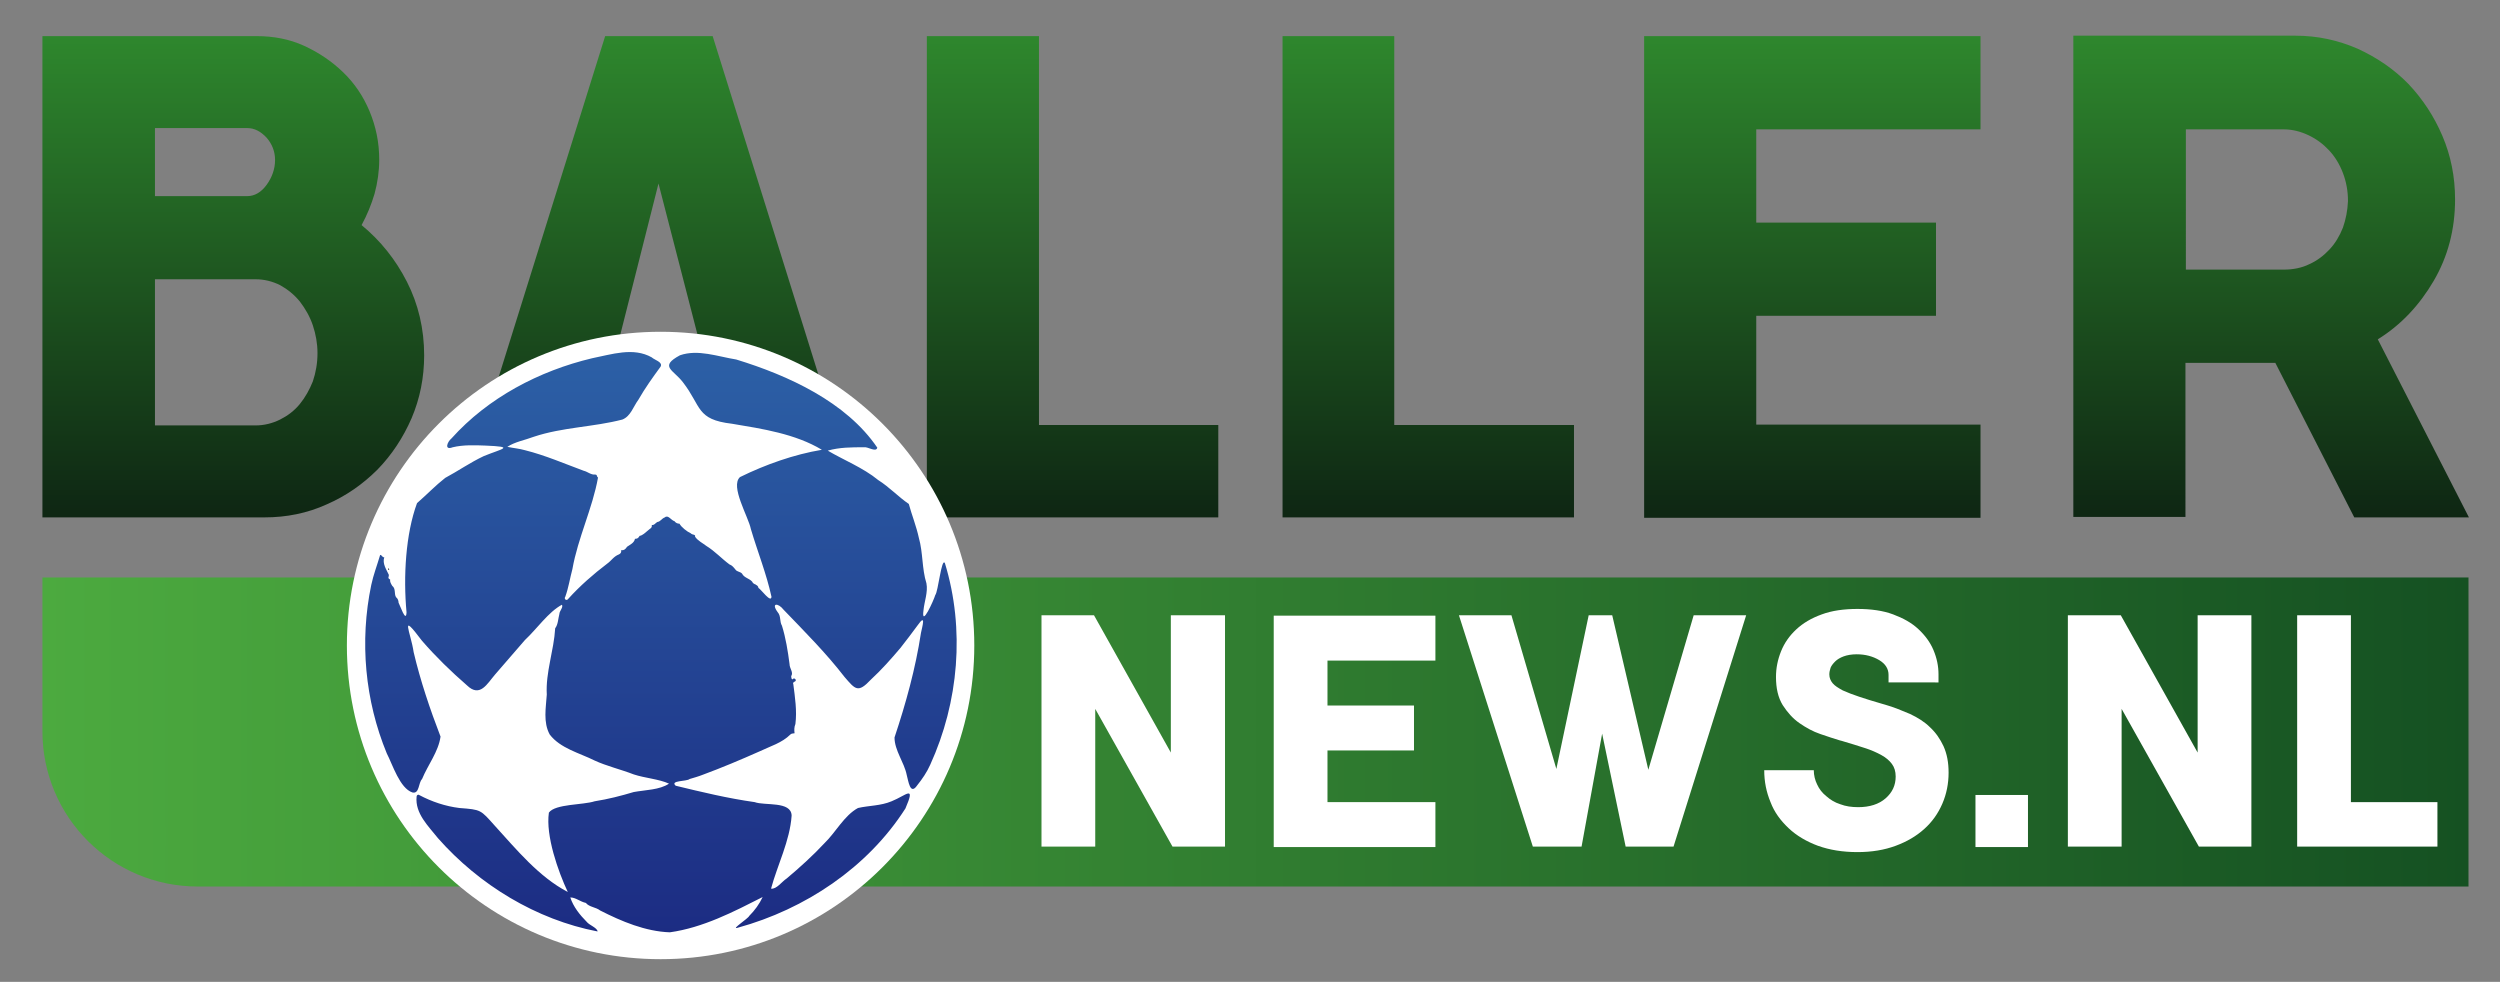
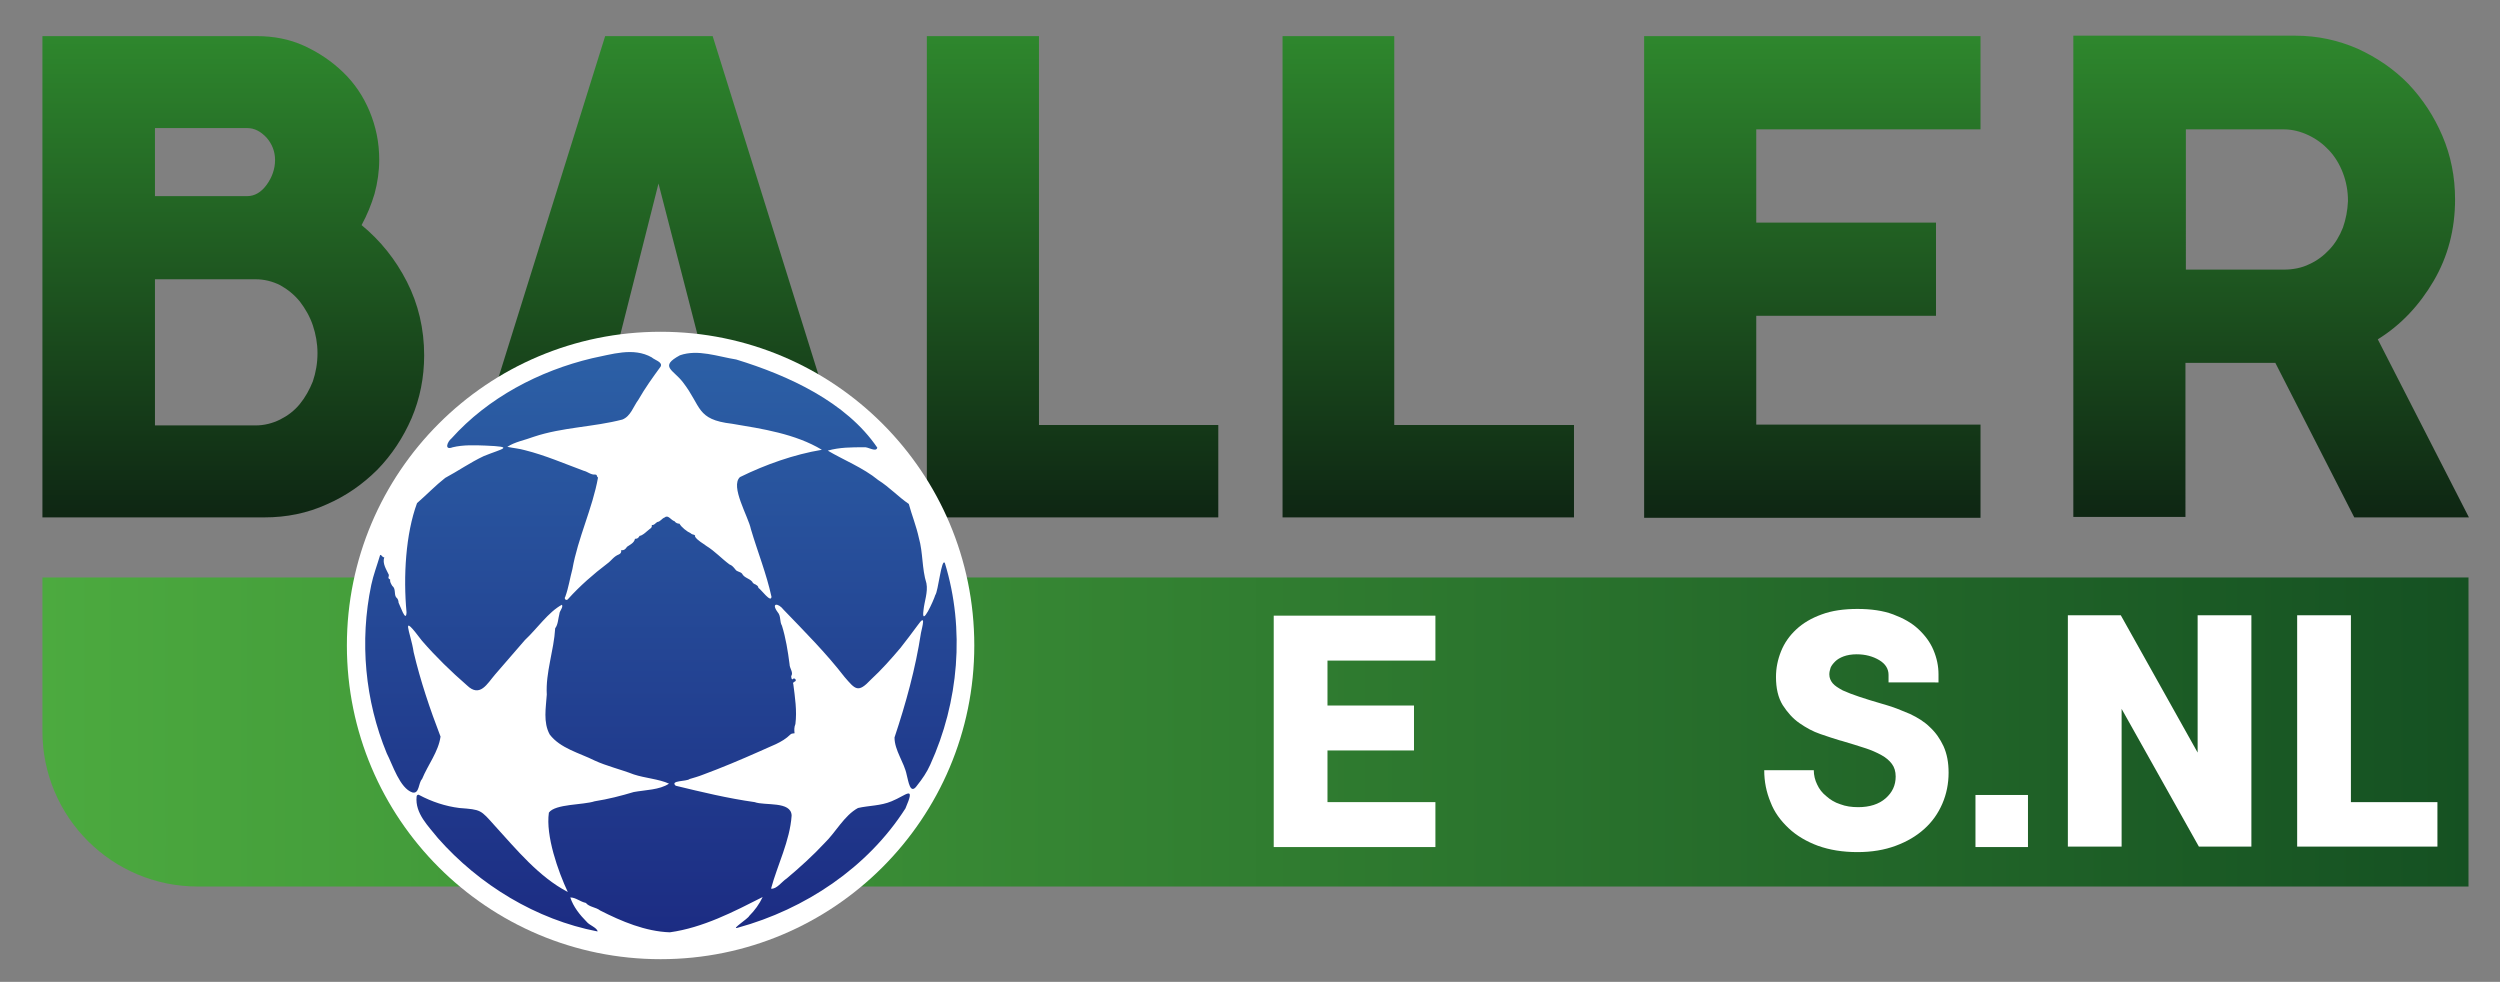
<svg xmlns="http://www.w3.org/2000/svg" version="1.1" id="Laag_1" x="0px" y="0px" viewBox="0 0 595.3 233.8" style="enable-background:new 0 0 595.3 233.8;" xml:space="preserve">
  <rect x="0" y="0" width="595.3" height="233.8" fill="#808080" stroke="none" />
  <style type="text/css">
	.st0{fill:url(#SVGID_1_);}
	.st1{fill:url(#SVGID_00000025406521342281296690000001141159767267178173_);}
	.st2{fill:#FFFFFF;}
	.st3{fill-rule:evenodd;clip-rule:evenodd;fill:#FFFFFF;}
	.st4{fill:url(#SVGID_00000007427626654325820830000010559735068366710667_);}
</style>
  <g>
    <g>
      <linearGradient id="SVGID_1_" gradientUnits="userSpaceOnUse" x1="299.058" y1="8.64" x2="299.058" y2="123.253">
        <stop offset="9.003964e-07" style="stop-color:#2E872D" />
        <stop offset="1" style="stop-color:#0E2613" />
      </linearGradient>
      <path class="st0" d="M86.1,53.6c1.3-2.4,2.3-4.8,3.1-7.5c0.7-2.6,1.1-5.3,1.1-8.1c0-4.1-0.8-7.9-2.3-11.5    c-1.5-3.6-3.6-6.7-6.3-9.3c-2.7-2.6-5.8-4.7-9.3-6.3c-3.5-1.6-7.3-2.3-11.3-2.3h-51v114.6h52.9c5.2,0,10.2-1,14.8-3.1    c4.6-2,8.6-4.8,12.1-8.3c3.4-3.5,6.1-7.6,8.1-12.2c2-4.7,3-9.7,3-15c0-6.3-1.4-12.2-4.1-17.5C94.2,61.8,90.6,57.3,86.1,53.6z     M36.9,30.5h22c1.7,0,3.2,0.8,4.6,2.3c1.3,1.5,2,3.3,2,5.3c0,2.1-0.7,4.1-2,5.9c-1.3,1.8-2.9,2.7-4.6,2.7h-22V30.5z M74.5,90.8    c-0.8,2-1.8,3.8-3.1,5.4c-1.3,1.6-2.9,2.8-4.7,3.7c-1.8,0.9-3.8,1.4-5.8,1.4h-24V66.5h24c2,0,4,0.5,5.8,1.4c1.8,1,3.4,2.3,4.7,3.9    c1.3,1.7,2.4,3.6,3.1,5.7c0.7,2.1,1.1,4.3,1.1,6.6C75.6,86.5,75.2,88.7,74.5,90.8z M144.1,8.6l-35.8,114.6h26.7l5.8-20.6h32.2    l5.8,20.6h26.7L169.7,8.6H144.1z M147.5,80.5l9.3-36.8l9.5,36.8H147.5z M247.3,101.2h42.8v22h-69.4V8.6h26.7V101.2z M332,101.2    h42.8v22h-69.4V8.6H332V101.2z M391.5,8.6h80.1v22.2h-53.4V53h42.8v22.2h-42.8v25.9h53.4v22.2h-80.1V8.6z M566.2,80.8    c5.5-3.4,9.9-8.1,13.3-13.9c3.4-5.8,5.1-12.3,5.1-19.4c0-5.4-1-10.4-3-15.1c-2-4.7-4.7-8.8-8.1-12.4c-3.4-3.5-7.5-6.3-12.1-8.4    c-4.6-2-9.5-3.1-14.8-3.1h-52.9v114.6h26.7V86.4h21.4l18.8,36.8h27.3L566.2,80.8z M557.9,54.2c-0.8,2-1.8,3.7-3.2,5.2    c-1.4,1.5-3,2.7-4.8,3.5c-1.8,0.9-3.9,1.3-6.1,1.3h-23.3V30.8h23.3c2,0,4,0.5,5.9,1.4c1.9,0.9,3.5,2.1,4.9,3.6    c1.4,1.5,2.5,3.3,3.3,5.4c0.8,2.1,1.2,4.3,1.2,6.7C559,50.1,558.6,52.2,557.9,54.2z" />
    </g>
  </g>
  <g>
    <linearGradient id="SVGID_00000173865309125691518970000002382462298372339885_" gradientUnits="userSpaceOnUse" x1="10.195" y1="174.3" x2="587.917" y2="174.3">
      <stop offset="4.475343e-07" style="stop-color:#4CAA3F" />
      <stop offset="1" style="stop-color:#155122" />
    </linearGradient>
    <path style="fill:url(#SVGID_00000173865309125691518970000002382462298372339885_);" d="M587.9,211.1H47.1c-20.4,0-37-16.5-37-37   v-36.6h577.7V211.1z" />
  </g>
  <g>
-     <path class="st2" d="M278.9,146.5h12.8v55.1h-12.5l-18.4-32.8v32.8H248v-55.1h12.5l18.3,32.7V146.5z" />
    <path class="st2" d="M316.1,191h25.7v10.7h-38.5v-55.1h38.5v10.7h-25.7v10.7h20.6v10.7h-20.6V191z" />
-     <path class="st2" d="M347.4,146.5h12.5l10.7,36.6l7.7-36.6h5.6l8.6,36.8l10.8-36.8h12.5l-17.3,55.1h-11.4l-5.6-26.9l-4.9,26.9   h-11.6L347.4,146.5z" />
    <path class="st2" d="M449.7,162.6v-1.9c0-1.4-0.7-2.6-2.2-3.5c-1.5-0.9-3.3-1.4-5.4-1.4c-1.2,0-2.3,0.2-3.1,0.5   c-0.8,0.3-1.5,0.7-2,1.2c-0.5,0.5-0.9,1-1.1,1.5c-0.2,0.6-0.3,1.1-0.3,1.6c0,0.8,0.3,1.5,0.8,2.1c0.5,0.6,1.3,1.1,2.4,1.7   c1.1,0.5,2.4,1,3.9,1.5c1.5,0.5,3.4,1.1,5.5,1.7l0.7,0.2c2.1,0.6,4,1.4,5.9,2.2c1.9,0.9,3.5,1.9,4.8,3.2c1.4,1.3,2.4,2.8,3.2,4.5   c0.8,1.8,1.2,3.8,1.2,6.3c0,2.6-0.5,5.1-1.5,7.4c-1,2.3-2.4,4.3-4.3,6c-1.9,1.7-4.1,3-6.8,4c-2.7,1-5.7,1.5-9.1,1.5   c-3.5,0-6.6-0.5-9.4-1.5c-2.7-1-5.1-2.4-7-4.2c-1.9-1.8-3.4-3.8-4.3-6.2c-1-2.4-1.5-4.9-1.5-7.6h11.8c0,1.2,0.3,2.4,0.8,3.4   c0.5,1.1,1.2,2,2.2,2.8c0.9,0.8,2,1.5,3.3,1.9c1.3,0.5,2.7,0.7,4.3,0.7c2.7,0,4.9-0.7,6.5-2.1c1.6-1.4,2.4-3.1,2.4-5.2   c0-1.2-0.3-2.2-0.9-3c-0.6-0.8-1.4-1.5-2.5-2.1s-2.4-1.2-4-1.7c-1.6-0.5-3.4-1.1-5.5-1.7l-0.4-0.1c-1.3-0.4-2.9-0.9-4.6-1.5   c-1.8-0.6-3.4-1.5-5-2.6c-1.6-1.1-2.9-2.6-4-4.3c-1.1-1.8-1.6-4-1.6-6.7c0-2.1,0.4-4.1,1.2-6.1c0.8-2,2-3.7,3.6-5.2   c1.6-1.5,3.6-2.7,6.1-3.6c2.4-0.9,5.3-1.3,8.5-1.3s6.1,0.4,8.5,1.3c2.4,0.9,4.4,2,6,3.5s2.8,3.1,3.6,5c0.8,1.9,1.2,3.8,1.2,5.8v1.9   H449.7z" />
    <path class="st2" d="M470.4,189.3h12.5v12.4h-12.5V189.3z" />
    <path class="st2" d="M523.3,146.5h12.8v55.1h-12.5l-18.4-32.8v32.8h-12.8v-55.1H505l18.3,32.7V146.5z" />
    <path class="st2" d="M547,146.5h12.8v44.5h20.6v10.6H547V146.5z" />
  </g>
  <circle class="st3" cx="157.3" cy="153.7" r="74.7" />
  <g>
    <ellipse class="st2" cx="157.3" cy="153.7" rx="70.2" ry="69.8" />
    <g>
      <g>
        <linearGradient id="SVGID_00000119115148109651634420000013108864501698314653_" gradientUnits="userSpaceOnUse" x1="157.332" y1="84.109" x2="157.332" y2="222.314">
          <stop offset="4.475343e-07" style="stop-color:#2C60A6" />
          <stop offset="1" style="stop-color:#1C2C83" />
        </linearGradient>
        <path style="fill:url(#SVGID_00000119115148109651634420000013108864501698314653_);" d="M135.8,213.7c0.7,2.2,2.3,4.2,3.9,5.8     c0.6,0.8,2.5,1.4,2.6,2.3c-14.6-2.8-28.2-11.1-38-22.2c-2.3-2.9-5.5-5.9-5.1-9.9c0-0.3,0.3-0.6,0.6-0.4c3,1.6,6.3,2.7,9.6,3.1     c5.2,0.4,5,0.4,8.4,4.2c5.2,5.7,10.5,12.2,17.4,15.8c-2.3-4.9-5.3-13.4-4.5-18.9c1.5-2.1,8.2-1.8,10.9-2.7     c3.2-0.5,6.3-1.3,9.3-2.2c2.7-0.5,6.2-0.5,8.4-2c-2.4-1.1-5.7-1.3-8.4-2.2c-3.1-1.2-6.5-2-9.3-3.3c-3.6-1.8-8.2-2.9-10.7-6.2     c-1.6-2.9-0.9-6.4-0.7-9.5c-0.3-5.3,1.7-10.5,2-15.8c0.7-0.9,0.7-2.3,1-3.4c0-0.7,1-1.6,0.6-2.2c-3.2,1.7-6,5.8-8.8,8.4     c-2.4,2.7-4.7,5.5-7.1,8.2c-1.9,2.2-3.6,5.6-6.7,2.6c-3.8-3.3-7.4-6.8-10.7-10.6c-5.5-7.3-2.7-2.1-2,2.7     c1.6,6.8,3.9,13.6,6.4,20.1c-0.5,3.6-3,6.7-4.4,10.1c-0.9,0.9-0.6,3.6-2.3,3.2c-3-1-4.7-6.6-6.1-9.3c-5.2-12.6-6.5-26.7-3.7-40.1     c0.5-2.4,1.4-4.7,2.1-7.1c0.3-0.3,0.5,0.6,1,0.5c-0.5,1.5,0.5,2.9,1.1,4.2c0,0.6-0.4,0.7,0.3,1.1c-0.1,0.5,0.2,1,0.5,1.5     c0.9,0.7,0.4,1.9,0.9,2.7c0.4,0.3,0.6,0.8,0.6,1.3c0.3,0.5,1.8,5,1.9,2.3c-0.8-8.5-0.2-18.7,2.5-26c2.3-2,4.4-4.2,6.7-6     c3-1.6,6-3.7,9.2-5.2c4.4-1.8,7.6-2.2,0.4-2.5c-2.6-0.1-5.3-0.2-7.8,0.4c-2.1,0.8-1.3-1.3-0.3-2.1c8.7-9.7,20.9-16.1,33.5-19.1     c4.6-0.9,9.8-2.7,14.2-0.2c0.6,0.6,2.7,1.1,2.1,2.2c-1.9,2.6-3.7,5.1-5.3,7.9c-1.2,1.6-1.8,3.9-3.8,4.7     c-6.9,1.8-14.2,1.8-21.1,4.1c-2.1,0.8-4.5,1.2-6.3,2.4c1.4,0.3,2.8,0.4,4.2,0.8c4.8,1.2,9.4,3.2,14,4.9c0.9,0.2,1.7,1,2.7,0.9     c0.6,0,0.3,0.5,0.7,0.7c-1.3,7.3-4.8,14.4-6.1,21.8c-0.6,2.2-0.9,4.4-1.7,6.6c-0.4,0.5,0.3,1.1,0.7,0.5c2.8-3.1,6-5.9,9.3-8.4     c1-0.7,1.5-1.7,2.8-2.2c0.4-0.2,0.6-0.5,0.5-1c0.7,0.1,1.1-0.3,1.4-0.8c0.7-0.5,1.7-0.9,1.9-1.9c0.6,0,0.8-0.2,1.1-0.7     c0.7-0.1,1.4-0.8,2-1.3c0.5-0.5,1-0.5,0.9-1.3c0.6,0.1,0.8-0.4,1.3-0.7c0.8-0.1,1-0.8,1.8-1.1c0.8-0.7,1.5,0.7,2.3,0.9     c0.3,0.4,0.7,0.6,1.2,0.6c0.4,0.8,1.8,1.9,2.7,2.3c0.3,0.4,1.2,0.2,1,0.8c0.7,1,1.8,1.5,2.7,2.2c2.1,1.3,3.6,3,5.5,4.4     c0.6,0.2,1,0.7,1.4,1.2c0.4,0.6,1.2,0.5,1.6,1c0.5,1,1.7,1.1,2.4,1.9c0.3,0.8,1.4,0.6,1.5,1.5c0.6,0.3,3,3.7,3.1,2.1     c-1.2-5.5-3.3-10.7-4.9-16.1c-0.6-3-5-10.2-2.6-12.4c6.1-3,12.9-5.4,19.5-6.5c-6.3-3.8-14.2-5-21.4-6.2c-8.6-1-7.2-4.1-11.7-9.9     c-2.3-3-5.7-3.7-0.7-6.4c4.3-1.5,9,0.3,13.4,1c12.4,3.8,26.2,10.1,33.6,21c-0.3,1.2-2.3-0.3-3.2-0.1c-2.9,0-5.8,0-8.6,0.8     c3.5,2.1,8.5,4.1,12,7c2.7,1.7,4.8,4,7.3,5.7c0.7,2.6,1.8,5.3,2.4,8.1c1,3.5,0.7,7.3,1.8,10.8c0.4,2.1-0.5,4.3-0.7,6.4     c-0.6,4.4,2.5-2.5,2.8-3.6c0.7-0.8,1.5-9.1,2.3-7.6c4.8,15.7,3.3,33.1-3.5,48c-0.8,1.8-1.9,3.4-3.1,4.9c-1.7,2.5-2.1-1.1-2.5-2.5     c-0.6-3-2.9-5.8-2.9-8.9c2.7-8.1,5-16.4,6.3-24.9c0.3-1.5,1.3-4.8-0.8-1.8c-1.3,1.8-2.7,3.6-4.1,5.4c-2.2,2.6-4.5,5.2-7,7.5     c-3.1,3.3-3.7,2.4-6.3-0.6c-4.4-5.7-9.5-10.8-14.5-16c-1.3-1.7-3.1-1.7-1.4,0.6c0.8,0.9,0.4,2.2,1,3.2c0.9,2.9,1.4,6,1.8,9.1     c0,1.1,1,2,0.4,2.9c0,0.3,0.1,1.1,0.5,0.6c0.3-0.2,0.8,0.3,0.5,0.6c-0.3,0.2-0.7,0.3-0.5,0.7c0.4,3.1,0.9,6.4,0.5,9.5     c-0.3,0.7-0.3,1.5-0.2,2.2c-0.4,0.1-0.7,0-1,0.3c-2,2-4.8,2.8-7.3,4c-4.5,2-9,3.9-13.6,5.6c-1,0.4-2.1,0.7-3.1,1     c-0.6,0.6-4.8,0.3-3.3,1.6c6.2,1.5,12.4,3,18.8,3.9c2.4,0.9,8.7-0.3,8.8,3.2c-0.4,6-3.4,11.8-4.9,17.4c1.3,0.2,2.6-1.7,3.7-2.4     c3.1-2.6,6.2-5.4,9-8.4c2.7-2.6,4.7-6.6,8-8.4c2.6-0.6,5.4-0.5,8-1.6c3.5-1.4,5.8-4.1,3.3,1.7c-9,14.1-23.9,24-39.9,28.4     c-1.9,0.6,2.5-2.2,2.7-2.8c1.3-1.3,2.4-2.8,3.2-4.5c-6.9,3.5-14.2,7.3-22.1,8.4c-5.8-0.2-11.5-2.6-16.6-5.2     c-1-0.8-2.6-0.8-3.4-1.8C138.1,214.7,137.1,213.7,135.8,213.7z" />
      </g>
-       <path d="M92.7,135.6c-0.3,0.1-0.3,0.1-0.3-0.2C92.6,135.3,92.6,135.5,92.7,135.6z" />
      <path d="M179.9,139.1c-0.1,0.1-0.1,0.1-0.1-0.1C179.8,139,179.8,139.1,179.9,139.1z" />
      <path d="M218.2,152C218.2,152,218.2,152,218.2,152C218.2,152.1,218.2,152.1,218.2,152z" />
      <path d="M199.6,164.3C199.6,164.4,199.5,164.4,199.6,164.3C199.5,164.3,199.5,164.3,199.6,164.3z" />
      <path d="M185,109.7L185,109.7C185,109.6,185,109.6,185,109.7z" />
      <path d="M163.5,126.1C163.5,126,163.5,126.1,163.5,126.1C163.5,126.1,163.5,126.1,163.5,126.1z" />
    </g>
  </g>
</svg>